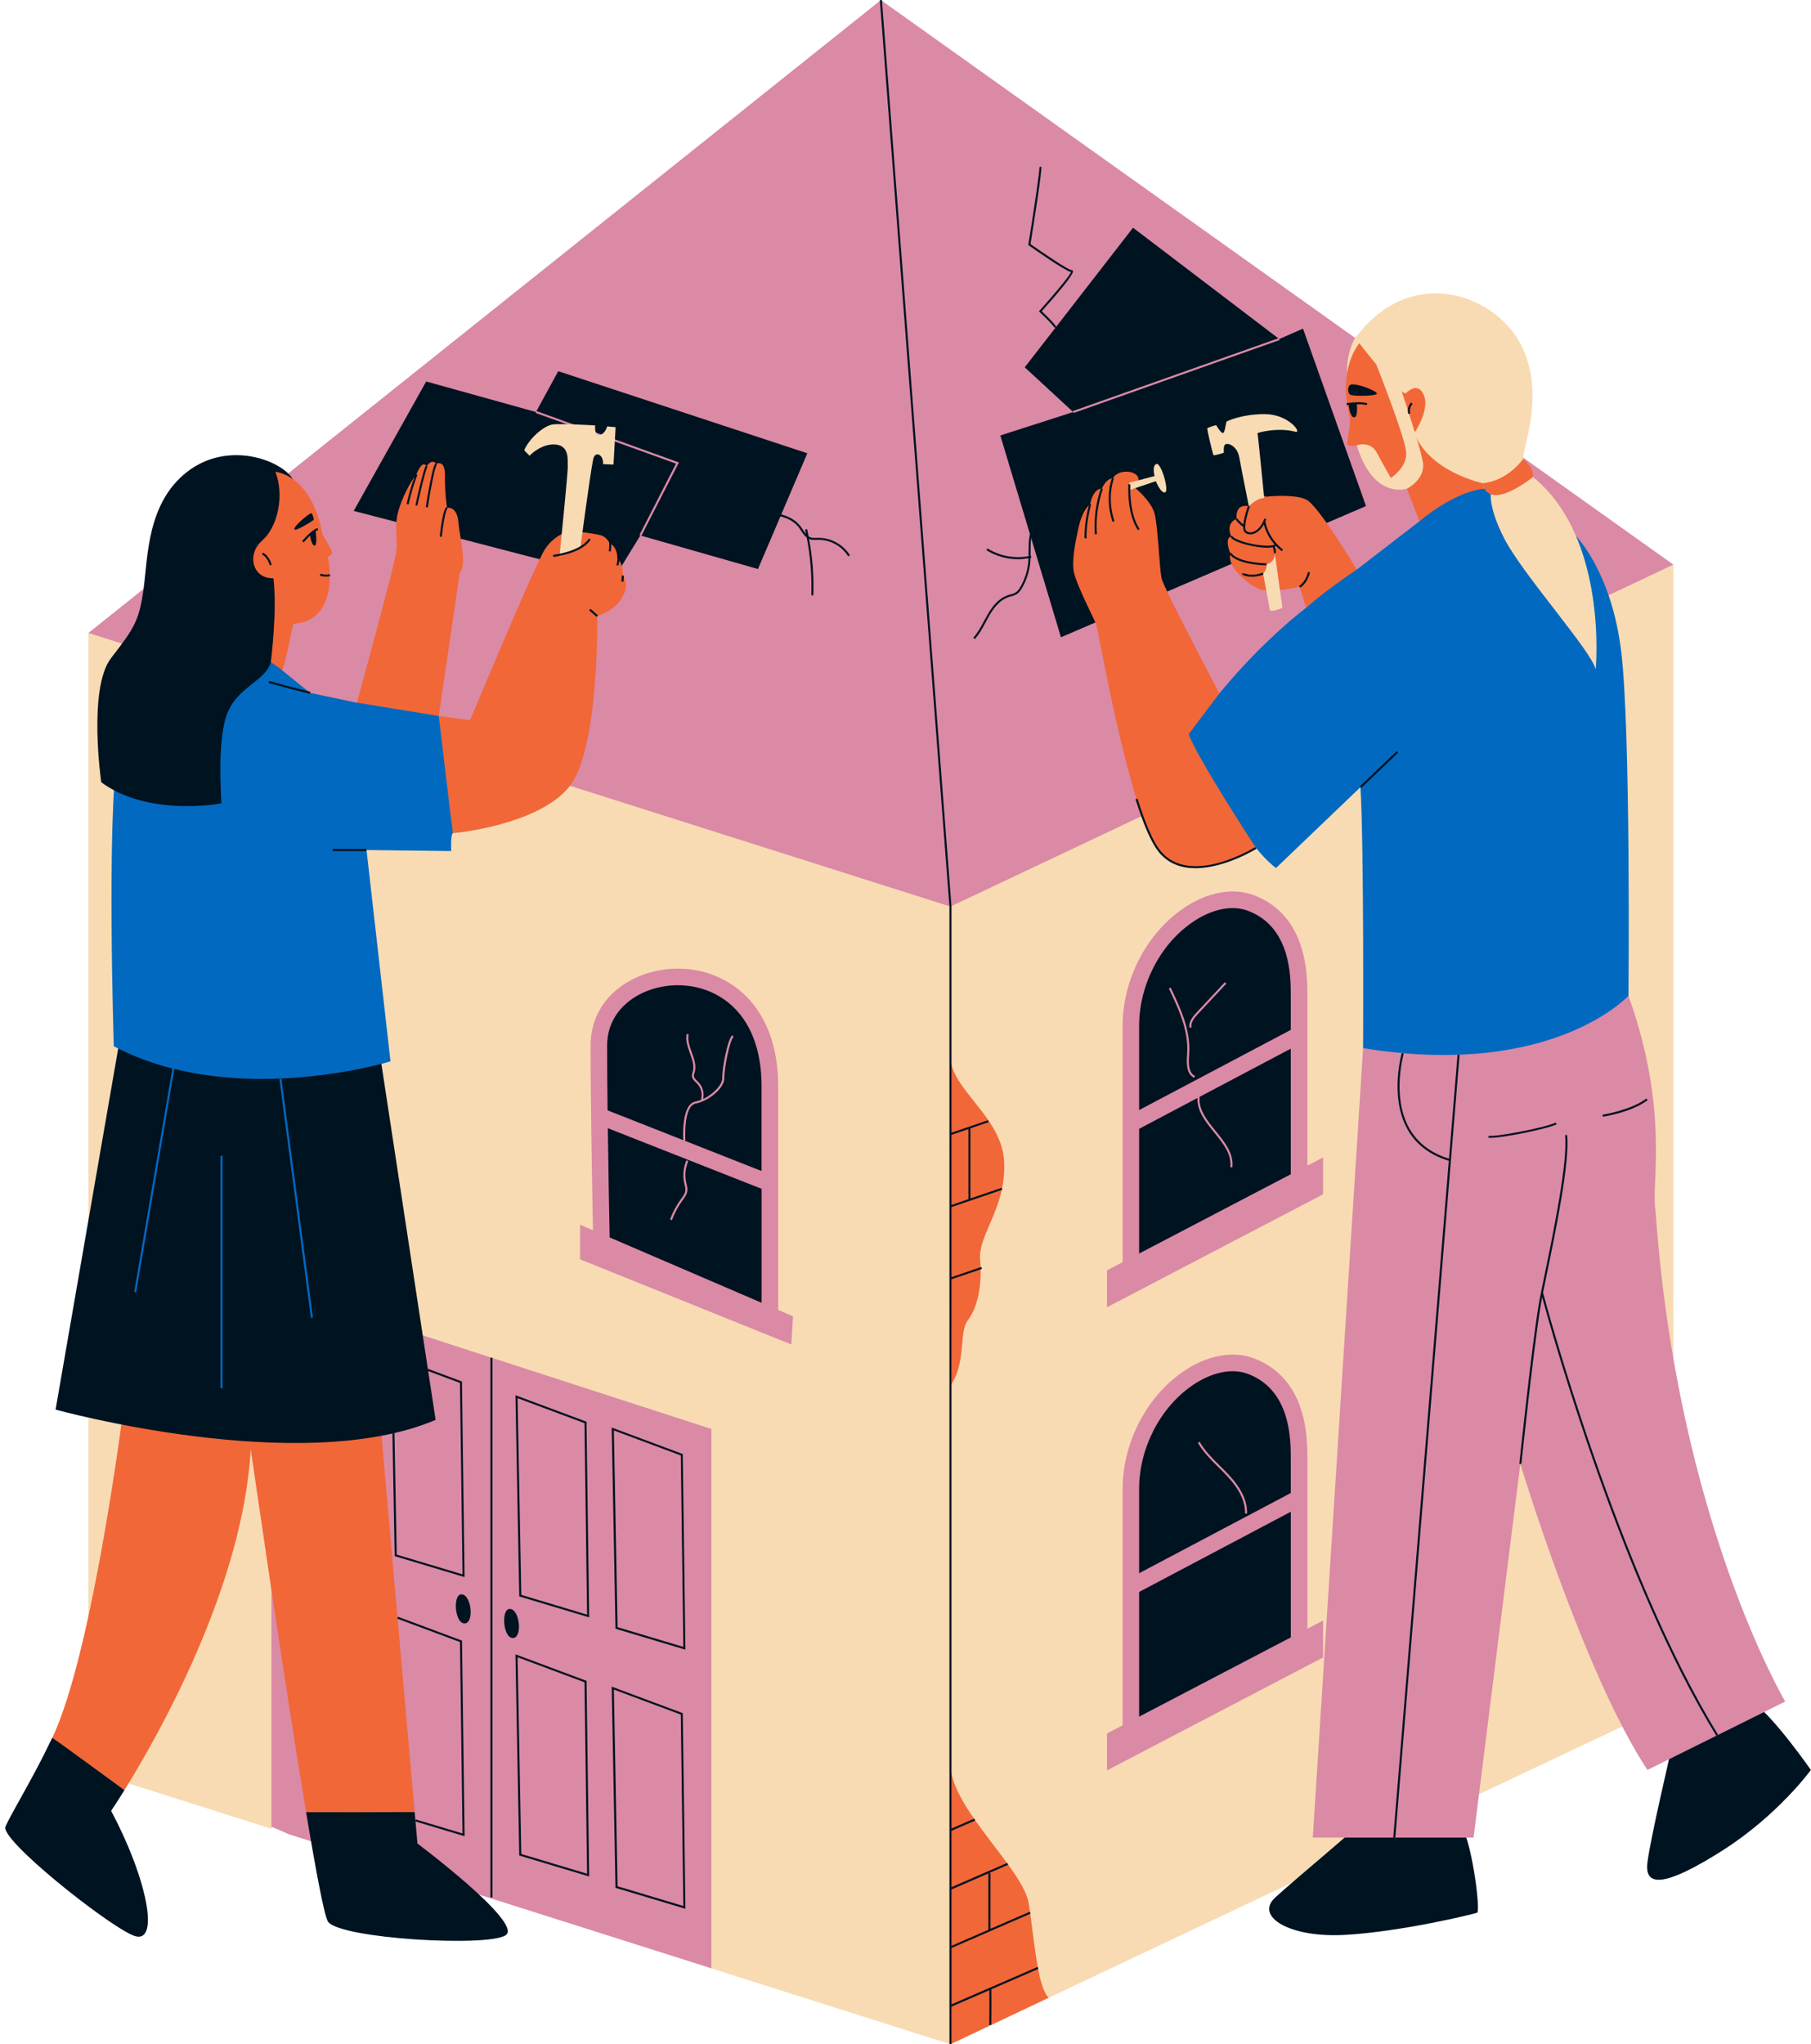
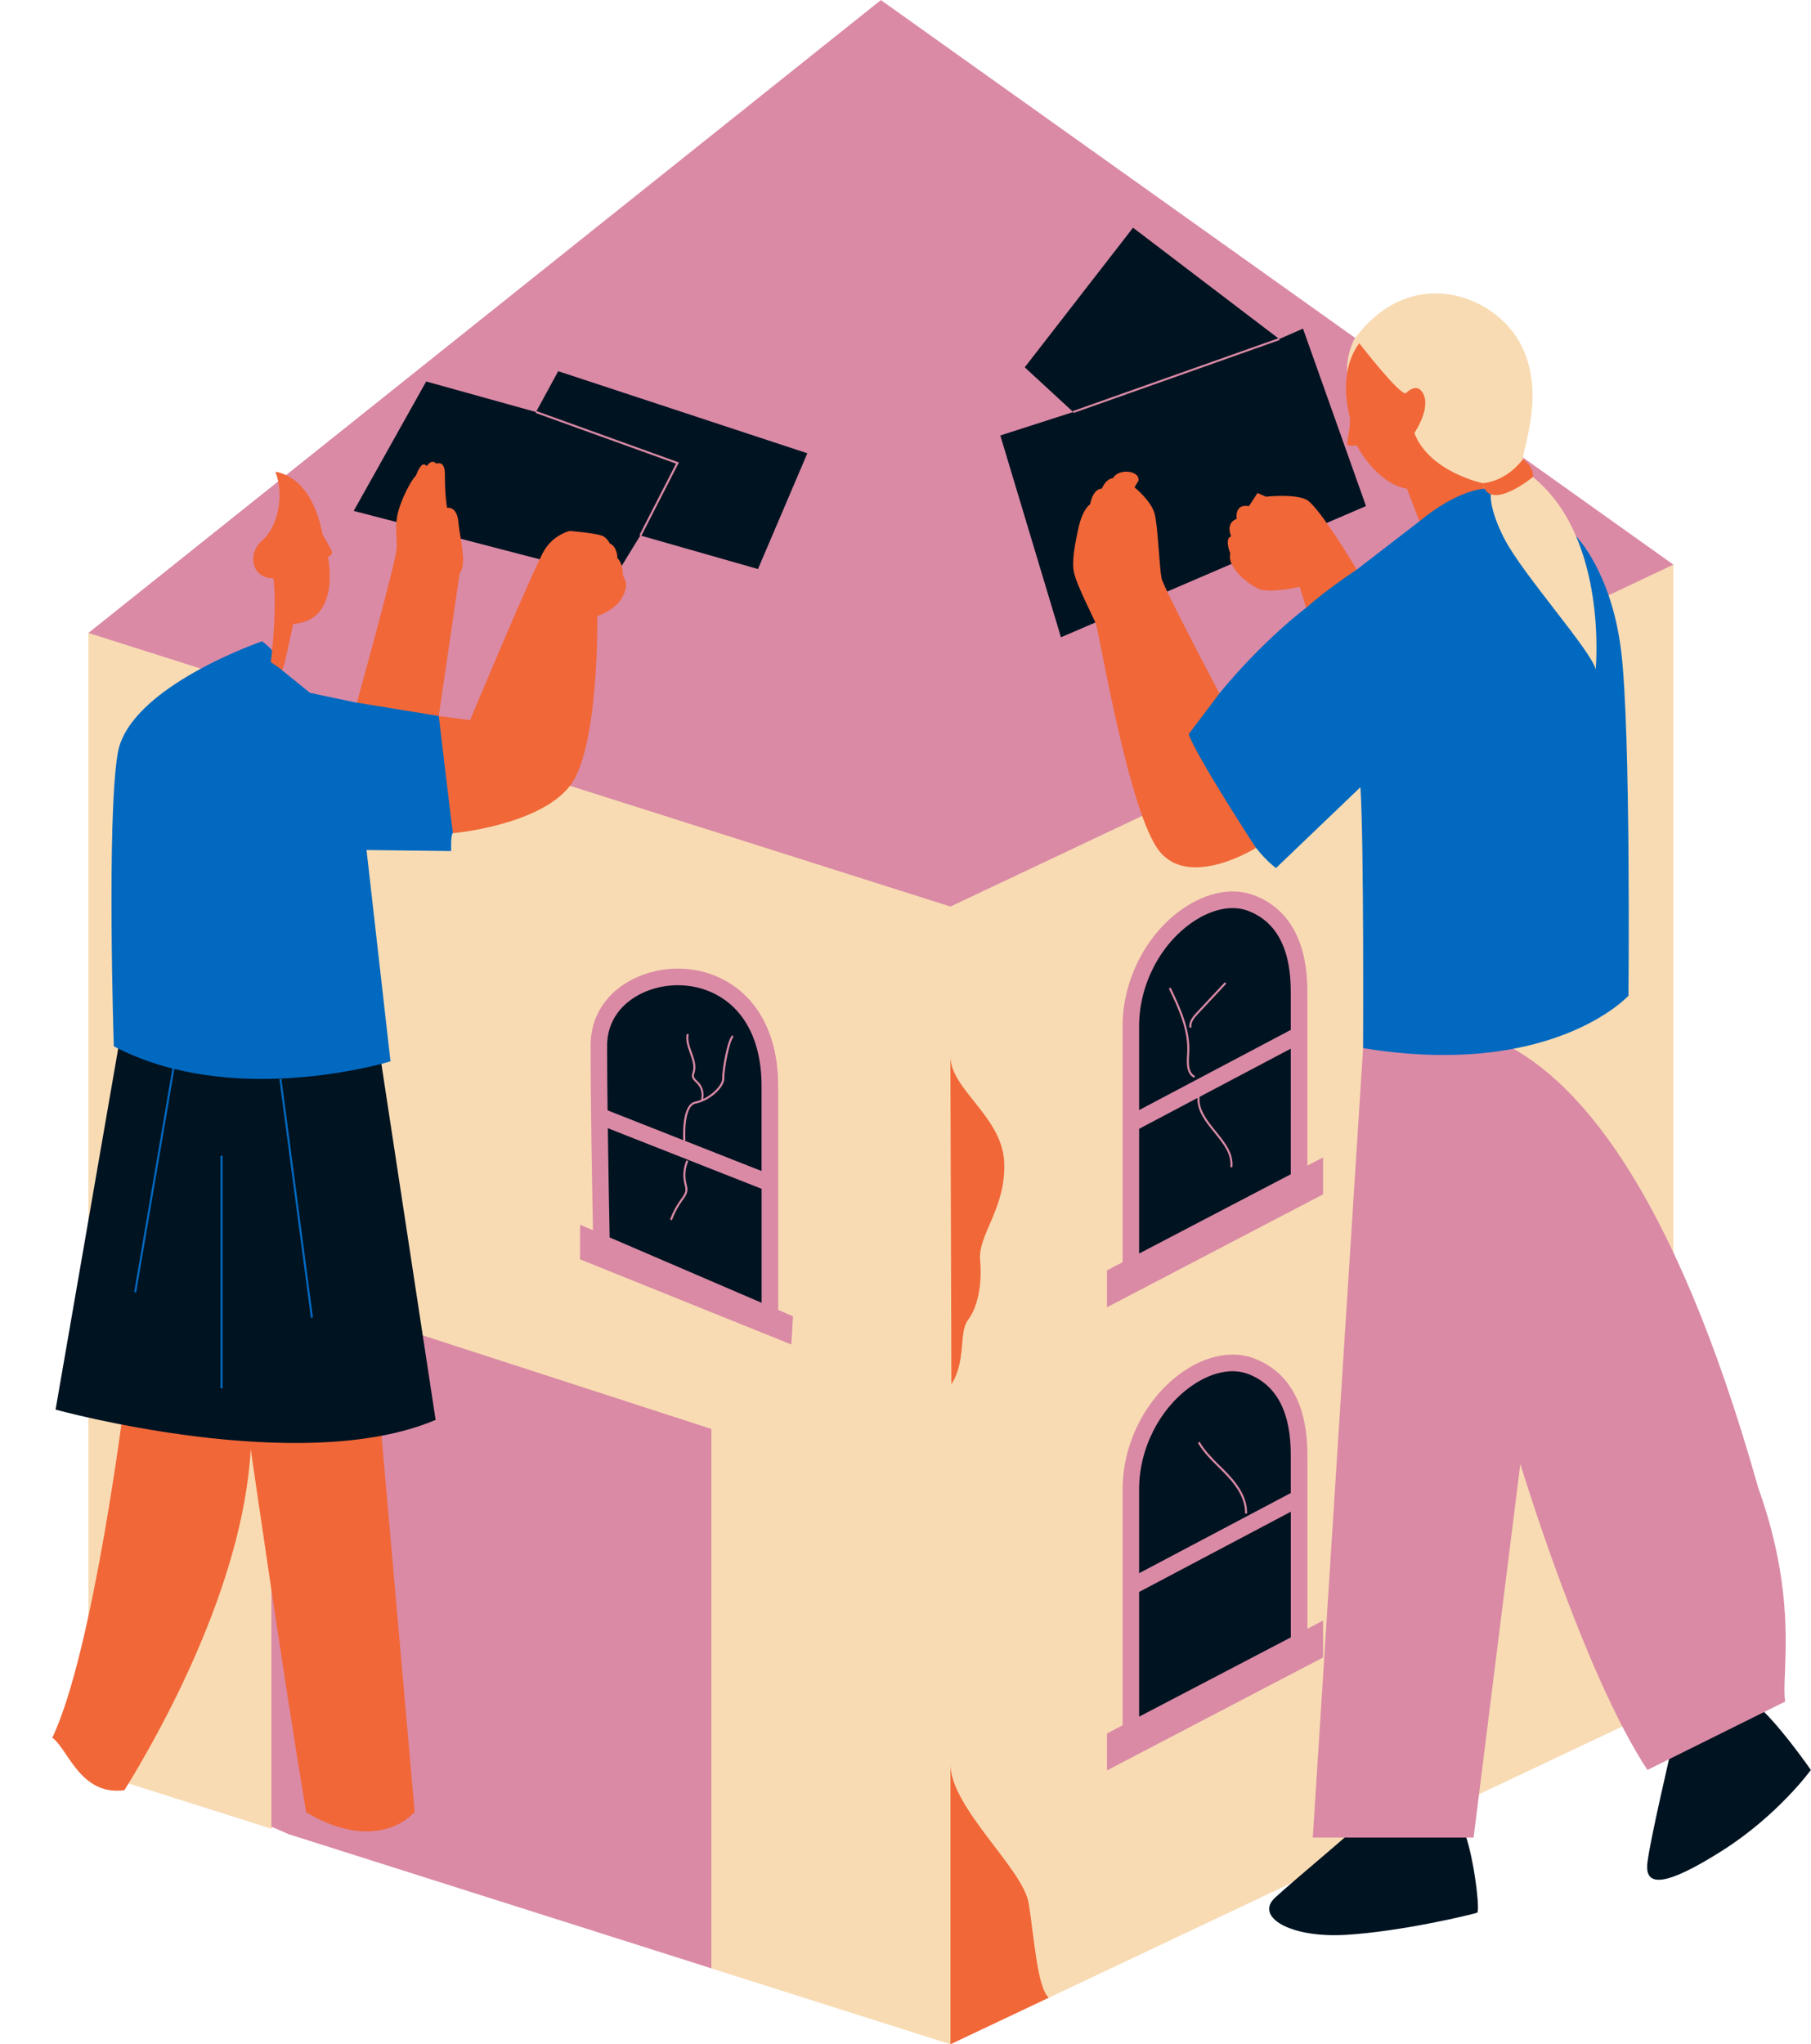
<svg xmlns="http://www.w3.org/2000/svg" height="500.5" preserveAspectRatio="xMidYMid meet" version="1.0" viewBox="-1.3 0.0 443.5 500.5" width="443.5" zoomAndPan="magnify">
  <g id="change1_1">
    <path d="M408.49,138.24v278.55l-152.94,72.33l-12.04-1.86l-12.04,13.25l-60.68-19.25l-72.43-55.79l-33.33,22.24 l-44.67-14.17V154.97l209.52-4.12L408.49,138.24z" fill="#F8DBB3" />
  </g>
  <g id="change2_1">
    <path d="M355.89,445.75c3.22,3.88,5.45,22.2,4.55,22.55c-0.9,0.35-18.3,4.59-32.12,5.42 c-13.82,0.83-22.41-4.49-17.33-9.14c5.07-4.65,19.31-16.38,19.74-17.25C330.74,447.33,352.68,441.87,355.89,445.75z M408.12,427.57 c-0.28,1.59-5.22,22.35-5.98,28.46c-0.77,6.1,4.37,5.9,18.18-2.83c13.81-8.73,21.85-19.85,21.85-19.85s-8.69-12.51-13.97-16.43 C422.92,413,408.12,427.57,408.12,427.57z" fill="#001321" />
  </g>
  <g id="change3_1">
-     <path d="M65.17,314.94l107.74,34.92v132.06L69.4,449.08l-4.23-1.85V314.94z M408.49,138.24L214.42,0.02L20.35,154.97 l211.11,66.99L408.49,138.24z M332.51,256.64l-12.32,193.27h39.38l11.45-91.49c0,0,15.43,51.13,31.12,74.93l33.75-16.75 c0,0-26.53-44.69-31.78-120.45c-1.14-6.07,3.55-24.04-6.61-52.33C387.34,215.52,332.51,256.64,332.51,256.64z" fill="#DA8AA5" />
+     <path d="M65.17,314.94l107.74,34.92v132.06L69.4,449.08l-4.23-1.85V314.94z M408.49,138.24L214.42,0.02L20.35,154.97 l211.11,66.99L408.49,138.24z M332.51,256.64l-12.32,193.27h39.38l11.45-91.49c0,0,15.43,51.13,31.12,74.93l33.75-16.75 c-1.14-6.07,3.55-24.04-6.61-52.33C387.34,215.52,332.51,256.64,332.51,256.64z" fill="#DA8AA5" />
  </g>
  <g id="change4_1">
    <path d="M11.51,425.45c10.15-21.27,17.82-83.49,17.82-83.49l61.53-4.85l9.39,106.55c-6.08,6.3-16.29,6.3-26.59,0.03 c-5.71-34.23-13.56-88.93-13.56-88.93c-1.83,33.62-22.75,70.36-30.93,83.54C18.37,439.78,15.34,428.18,11.51,425.45z" fill="#F16738" />
  </g>
  <g id="change2_2">
    <path d="M317.69,247.05c0.22,18,0,44.37,0,44.37l-41.55,20.33c0,0-1.71-57.63,0.89-68.94 c2.6-11.3,11.94-24.51,23.37-22.24C311.83,222.86,317.47,229.05,317.69,247.05z M307.59,335.37c-11.68-7.63-26.46,7.44-31,19.76 s-1,69.73-1,69.73l41.25-19.46l-0.27-36.59C316.57,368.81,319.27,343,307.59,335.37z M170.78,240.25 c-12.22-5.44-21.58,2.53-24.98,12.94c-3.4,10.41-0.85,52.72-0.85,52.72l42.07,18.06c0,0,0-37.61,0-54.8 C187.03,251.98,183,245.69,170.78,240.25z M317.79,80.46l-5.81,2.55l-35.81-27.26l-26.52,34.18l11.87,10.95l-17.85,5.74l14.85,49.41 l74.7-32.13L317.79,80.46z M129.96,100.88l-26.89-7.48l-17.75,31.69l63.72,16.57l6.47-10.56l28.81,8.22l12.09-28.34l-61.01-20.1 L129.96,100.88z M28.19,253.58l-15.88,91.54c0,0,60.03,16.59,93.07,2.52l-14.33-94.05H28.19z" fill="#001321" />
  </g>
  <g id="change5_1">
    <path d="M106.14,175.3l8.35,12.91c0,0-4.31,15.36-4.89,15.76s-0.41,4.4-0.41,4.4l-20.73-0.25l5.87,51.74 c0,0-26.9,8.29-52.93,1.86l-9.35,54.7l-0.49-0.08l9.35-54.71l0.3,0.05c-4.98-1.24-9.92-3.02-14.64-5.51c0,0-1.78-55.5,0.96-71.75 c2.74-16.25,35.34-27.4,35.34-27.4s4.6,3.1,4.91,7.09l6.84,5.52l11.46,2.42c0,0,11.61-6.81,15.53-3.11 C105.53,172.62,106.14,175.3,106.14,175.3z M395.71,159.4c-2.39-19.47-11.04-28.11-11.04-28.11s-14.27-17.35-22.5-18.1 c-8.23-0.75-15.84,14.42-15.84,14.42l-15.36,11.84l-6.28-0.72l-6.11,10.06c0,0-10.37,7.71-21.26,20.98 c-11.87-5.5-13.1,16.01-7.52,29.88c5.58,13.87,13.71,4.4,16.47,7.92c2.57,3.27,4.91,4.96,4.91,4.96l20.68-19.8 c0.89,14.13,0.65,63.89,0.65,63.89c46.38,7.56,64.99-12.83,64.99-12.83S398.1,178.88,395.71,159.4z M52.7,339.91h0.5v-56.93h-0.5 V339.91z M67.12,264.2l7.72,58.46l0.5-0.07l-7.72-58.46L67.12,264.2z" fill="#0269C0" />
  </g>
  <g id="change3_2">
    <path d="M189.27,265.88c0-19.84-12.34-28.73-24.57-28.73c-10.36,0-21.37,6.61-21.37,18.87 c0,14.07,0.41,36.29,0.58,45.19l-3.16-1.36v8.48l51.74,20.85l0.42-6.9l-3.64-1.57V265.88z M185.21,318.97l-37.21-16 c-0.09-4.42-0.3-15.41-0.45-26.75l37.66,14.84V318.97z M185.21,286.71l-18.91-7.45l0.25-0.02c-0.01-0.08-0.56-8.48,2.54-9.06 c3.36-0.63,7.09-3.95,7-6.23c-0.08-2.13,1.29-9.27,2.26-10.11l-0.33-0.38c-1.19,1.03-2.52,8.33-2.44,10.51 c0.06,1.5-2.08,3.89-4.68,5.09c0.32-1.45-0.11-3.03-1.14-4.1c-0.1-0.1-0.2-0.2-0.31-0.3c-0.43-0.42-0.84-0.81-0.83-1.3 c0-0.18,0.06-0.37,0.13-0.57l0.06-0.18c0.5-1.66-0.11-3.33-0.69-4.95c-0.53-1.46-1.07-2.96-0.77-4.41l-0.49-0.1 c-0.33,1.59,0.24,3.16,0.79,4.68c0.58,1.61,1.13,3.13,0.68,4.64l-0.05,0.17c-0.07,0.23-0.15,0.46-0.15,0.72 c0,0.71,0.52,1.21,0.99,1.66c0.1,0.1,0.2,0.19,0.29,0.29c0.98,1.02,1.36,2.56,0.96,3.92l0.1,0.03c-0.49,0.19-0.98,0.35-1.48,0.44 c-3.37,0.63-3.02,8.43-2.96,9.46l-18.54-7.31c-0.07-5.65-0.11-11.18-0.11-15.82c0-9.62,8.92-14.81,17.31-14.81 c5.38,0,10.33,2.02,13.94,5.67c4.3,4.35,6.57,10.92,6.57,19V286.71z M318.87,285.38v-41.73c0-4.81,0.01-19.45-13.01-24.44 c-5.2-1.99-11.57-0.81-17.46,3.25c-8.98,6.18-14.78,17.45-14.78,28.72v57.85l-3.83,2v9.04l52.92-27.65v-9.04L318.87,285.38z M314.81,287.5l-37.15,19.41v-30.53l14.3-7.56c-0.16,3.2,2,5.88,4.1,8.46c2.22,2.73,4.31,5.31,3.93,8.46l0.5,0.06 c0.4-3.36-1.86-6.14-4.04-8.83c-2.09-2.58-4.26-5.25-3.98-8.36l-0.09-0.01l22.42-11.85V287.5z M314.81,252.15l-37.15,19.64v-20.6 c0-9.97,5.11-19.93,13.02-25.37c4.78-3.29,9.77-4.31,13.71-2.8c10.41,3.98,10.41,16.09,10.41,20.65V252.15z M318.87,357.04 c0-4.81,0.01-19.45-13.01-24.44c-5.2-1.99-11.57-0.81-17.46,3.25c-8.98,6.18-14.78,17.45-14.78,28.72v57.85l-3.83,2v9.04 l52.92-27.65v-9.04l-3.83,2V357.04z M314.81,400.89l-37.15,19.41v-30.53l37.15-19.64V400.89z M314.81,365.54l-37.15,19.64v-20.6 c0-9.97,5.11-19.93,13.02-25.37c4.78-3.29,9.77-4.31,13.71-2.8c10.41,3.98,10.41,16.09,10.41,20.65V365.54z M312.06,83.25 l-50.46,17.87l-0.17-0.47l50.46-17.87L312.06,83.25z M164.25,113.51l-34.37-12.4l0.17-0.47l34.91,12.59l-9.21,17.98l-0.45-0.23 L164.25,113.51z M163.25,298.75l-0.47-0.17c0.63-1.72,1.49-3.34,2.56-4.82l0.15-0.2c0.49-0.68,1.01-1.37,1.06-2.16 c0.03-0.44-0.08-0.87-0.19-1.34c-0.03-0.12-0.06-0.24-0.09-0.36c-0.42-1.87-0.23-3.86,0.53-5.62l0.46,0.2 c-0.72,1.66-0.9,3.54-0.5,5.31c0.03,0.12,0.06,0.23,0.08,0.35c0.12,0.48,0.24,0.98,0.2,1.49c-0.07,0.93-0.62,1.69-1.16,2.42 l-0.14,0.2C164.7,295.49,163.86,297.07,163.25,298.75z M291.35,263.43l-0.21,0.45c-2.03-0.96-1.86-3.68-1.72-5.86l0.01-0.21 c0.35-5.64-2.22-11.04-4.49-15.79l0.45-0.21c2.29,4.81,4.9,10.26,4.54,16.04l-0.01,0.21C289.79,260.08,289.63,262.61,291.35,263.43z M298.65,240.49l0.37,0.34l-6.95,7.43c-0.96,1.02-1.81,2.13-1.59,3.29l-0.49,0.09c-0.26-1.38,0.67-2.6,1.72-3.72L298.65,240.49z M299.53,360.99c3.18,3.39,4.67,6.53,4.56,9.6l-0.5-0.02c0.1-2.93-1.34-5.95-4.43-9.24c-0.66-0.7-1.36-1.4-2.04-2.07 c-1.84-1.82-3.75-3.71-5.06-6l0.43-0.25c1.28,2.23,3.16,4.09,4.98,5.9C298.16,359.58,298.87,360.28,299.53,360.99z" fill="#DA8AA5" />
  </g>
  <g id="change2_3">
-     <path d="M70.38,117.26c3.01,4.76-1.06,34.85-1.33,35.5c-0.26,0.64-4.03,9.35-4.03,9.35 c-1.25,4.61-7.88,5.89-10.56,12.32c-2.68,6.44-1.56,20.09-1.56,22.27c0,0-17.8,3.41-29.41-5.18c0,0-3.31-23.01,2.42-30.41 c5.73-7.4,6.88-9.18,7.95-16.94c1.07-7.76,0.8-20.98,10.67-28.65C54.42,107.84,67.37,112.51,70.38,117.26z M29.17,438.3 c-5.36-3.92-13.83-10.12-17.66-12.84c-0.16,0.35-0.33,0.68-0.5,1c-4.42,9.25-9.63,17.6-10.97,20.78 c-1.34,3.17,24.14,23.49,31.1,26.56c6.97,3.07,3.79-13.51-5.23-30.44C25.92,443.35,27.16,441.53,29.17,438.3z M100.93,451.36 l-0.68-7.7c-8.63,0.03-20.26,0.06-26.59,0.03c2.44,14.66,4.5,25.56,5.37,26.81c2.91,4.16,39.25,6.29,43.54,3.29 C126.86,470.8,100.93,451.36,100.93,451.36z" fill="#001321" />
-   </g>
+     </g>
  <g id="change1_2">
    <path d="M350.44,117.87c0,0-17.78-19.07-20.15-21.64c-2.37-2.56-2.21-8.38,0-13.08 c13.8-18.89,34.33-10.99,40.68,0.86c6.35,11.85,0.75,25.32,0.69,28.39c-0.06,3.07,2.44,4.39,2.44,4.39 c18.48,14.9,15.37,47.12,15.37,47.12c-0.92-4.39-17.79-23.18-22.34-31.96c-4.54-8.78-3.19-12.32-3.19-12.32l-1.78,0L350.44,117.87z" fill="#F8DBB3" />
  </g>
  <g id="change4_2">
    <path d="M289.8,179.74c1.82,5.41,16.47,27.86,16.47,27.86s-16.18,10.16-23.66,0.78 c-7.48-9.39-14.83-54.1-15.56-55.77s-4.55-9.17-5.29-12.2c-0.74-3.02,0.33-7.8,0.97-10.79c1.03-5.04,2.93-6.15,2.93-6.15 c0.83-4.1,2.88-3.83,2.88-3.83c1.14-2.65,2.71-2.55,2.71-2.55c1.42-2.56,6.75-1.87,6.23,0.66l-0.95,1.56c0,0,4.07,3.28,4.92,6.44 c0.85,3.15,1.15,13.55,1.75,15.98c0.6,2.43,14.12,28.06,14.12,28.06L289.8,179.74z M318.58,122.31c-3.05-1.47-9.84-0.7-9.84-0.7 l-2.08-0.9l-2.12,3.23c-3.61-0.72-2.99,3.09-2.99,3.09c-2.87,1.13-1.34,4.27-1.34,4.27c-1.76,0.54-0.23,4.16-0.23,4.16 c-0.8,3.5,4.04,7.25,6.73,8.62c2.7,1.36,10.26-0.4,10.26-0.4l1.6,5.14c5.14-4.62,12.39-9.35,12.39-9.35S321.63,123.77,318.58,122.31 z M77.66,130.77c-2.76-14.7-11.51-15.25-11.51-15.25c2.21,5.75,0.64,13.4-3.27,16.85c-3.91,3.45-2.27,9.37,2.77,9.21 c1,7.99-0.63,20.53-0.63,20.53s2.46,1.65,2.77,1.99s2.71-11.34,2.71-11.34c11.9-0.79,8.52-16.41,8.52-16.41s1.23-0.55,0.99-1.24 S77.66,130.77,77.66,130.77z M110.95,127.8c-0.34-3.98-2.77-3.47-2.77-3.47s-0.54-2.8-0.53-8.29c0-3.49-2.1-2.51-2.1-2.51 c-1.15-1.32-2.33,0.57-2.33,0.57s-0.5-0.56-0.99-0.35c-0.83,0.35-1.69,2.73-1.69,2.73c-0.58,0.41-2.79,3.91-4.11,8.04 s-0.36,7.42-0.63,10.12c-0.36,3.61-9.7,37.39-9.7,37.39l20.05,3.27l5.13-35C113.17,138.14,111.29,131.77,110.95,127.8z M149.89,136.66c-0.08-3.02-1.86-3.61-1.86-3.61s-0.76-1.56-2.04-1.94c-2.22-0.67-7.72-1.11-7.72-1.11s-3.72,0.73-6.16,4.54 c-2.44,3.81-18.29,41.78-18.29,41.78l-7.67-1.01c0,0,3.4,28.62,3.46,28.67s21.17-1.89,28.68-11.59c7.16-9.24,6.69-41.54,6.69-41.54 s4.21-1.35,5.94-4.32c1.72-2.96,1.13-4.24,0.33-5.63C151.26,137.67,149.89,136.66,149.89,136.66z M235.75,323.19 c2.32-3.04,3.52-8.54,2.97-14.72c-0.55-6.18,6.38-12.66,5.9-23.92s-13.31-17.86-13.18-26.12l0.25,80.49 C235.39,333.1,233.43,326.24,235.75,323.19z M231.46,432.25v68.26l24.08-11.39c-2.85-2.58-3.56-14.72-4.92-23.11 C249.27,457.61,231.84,442.93,231.46,432.25z M371.66,112.41c0,0-3.63,5.3-9.85,5.9c0,0-13.14-2.78-16.75-12.3 c0,0,4.2-6.03,2.1-9.76c-1.57-2.79-4.12,0-4.12,0c-1.37,0.86-11.47-12.22-11.47-12.22c-5.17,7.04-2.74,16.31-2.32,18.16 c0.33,1.58-0.69,5.81-0.64,6.52c0.05,0.71,2.34,0.33,2.34,0.33s4.83,9.4,12.3,10.61l3.06,7.99c0,0,8.22-7.2,15.84-7.99l-0.18-0.68 c2.01,6.11,12.11-2.16,12.11-2.16C374.53,114.34,371.66,112.41,371.66,112.41z" fill="#F16738" />
  </g>
  <g id="change1_3">
-     <path d="M343.27,119.64c0,0-8.24,2.87-12.3-10.61c0,0,3.29-1.22,4.91,1.82s3.42,6.17,3.42,6.17s4.03-2.55,3.76-6.29 c-0.27-3.73-7.34-21.57-7.34-21.57l4.45,1.27c0,0,6.43,18.83,7.01,22.9C347.74,117.4,343.27,119.64,343.27,119.64z M308.37,101.39 c-5.71,0.01-9.23,1.78-9.23,1.78c-0.31,0.29-0.42,3.12-1.07,2.84c-0.65-0.29-1.48-1.92-1.59-1.92s-1.93,0.59-2.11,0.75 c-0.18,0.16,1.34,6.29,1.48,6.56c0.14,0.27,2.57-0.56,2.57-0.56s-0.23-1.72,0.4-2.07c0.63-0.35,2.86,0.34,3.38,3.27 c0.53,2.93,2.33,11.9,2.33,11.9s1.87-1.97,3.76-2c0,0-1.52-15.66-1.64-15.84c-0.12-0.18,5.17-1.58,9.42-0.35 C317.46,105.82,314.09,101.37,308.37,101.39z M308.85,138.17c0.23,1.32-0.83,2.23-0.83,2.23s1.59,8.35,1.59,8.68 c0,1.17,3.15-0.27,3.15-0.27l-1.88-13.35C311.01,137.75,308.85,138.17,308.85,138.17z M281.91,113.6c-1.17,0.38-0.46,2.96-0.46,2.96 l-6.2,1.63l0,1.82l6.51-2.2c0,0,1.17,3,2.26,2.74C285.09,120.28,283.07,113.22,281.91,113.6z M144.46,104.16 c0,0-8.46-0.5-10.33-0.25c-2.33,0.31-5.94,3.59-7.05,6.34l1.3,1.33c0,0,2.82-3.06,6.42-2.74c3.6,0.32,2.81,4.35,2.94,5.27 s-2.02,22.07-2.02,22.07s3.71-0.93,5.11-2.08c0,0,2.46-18.69,3.19-21.9c0.64-1.95,2.6-0.63,2.35,1.44l2.57,0.11l0.52-9.16 l-2.06-0.19C146.64,106.96,144.11,107.51,144.46,104.16z" fill="#F8DBB3" />
-   </g>
+     </g>
  <g id="change2_4">
-     <path d="M329.27,94.28c1.05-0.83,6.98,1.55,6.61,2.14c-0.38,0.59-5.79,0.62-6.5,0.21 C328.67,96.23,328.74,94.7,329.27,94.28z M147.84,132.51c0.16,0.47,0,2.09-0.06,2.44l0.49,0.08c0.01-0.06,0.26-1.99,0.04-2.67 L147.84,132.51z M150.14,138.46c0-0.02,0.34-1.1,0.28-2.3l-0.5,0.03c0.06,1.16-0.28,2.22-0.28,2.22L150.14,138.46z M142.98,149.44 l1.83,1.6l0.33-0.38l-1.83-1.6L142.98,149.44z M151.49,140.92l-0.5-0.02c-0.03,0.88-0.14,1.46-0.14,1.47l0.49,0.09 C151.35,142.43,151.46,141.84,151.49,140.92z M108.29,124.55l-0.21-0.45c-0.9,0.43-1.52,5.66-1.69,7.26l0.5,0.05 C107.21,128.3,107.84,124.79,108.29,124.55z M103.46,124.24c0.74-4.86,1.79-10.13,2.25-10.52l-0.32-0.38 c-0.83,0.71-2.16,9.14-2.42,10.82L103.46,124.24z M100.91,123.78c0.18-0.87,1.94-8.76,2.51-9.53l-0.4-0.3 c-0.69,0.94-2.57,9.64-2.59,9.73L100.91,123.78z M100.93,116.27l-0.44-0.24c-0.09,0.17-1.23,3.01-2.22,7.37l0.49,0.11 C99.72,119.26,100.84,116.45,100.93,116.27z M75.45,127.35c0.22-0.2-0.2-1.53-0.5-1.69c-0.3-0.16-4.39,3.14-4.15,3.93 C71,130.23,75.23,127.55,75.45,127.35z M76.46,129.29c-1.42,0.4-3.68,3.07-3.77,3.19l0.38,0.32c0.01-0.02,0.73-0.87,1.58-1.67 c0.09,0.72,0.42,2.4,1.07,2.45c0.68,0.06,0.4-2.67,0.3-3.54c0.21-0.12,0.4-0.22,0.58-0.27L76.46,129.29z M77.17,140.47l-0.14,0.48 c0.04,0.01,0.78,0.22,1.55,0.22c0.35,0,0.7-0.04,1-0.16l-0.19-0.46C78.58,140.87,77.19,140.47,77.17,140.47z M65.24,138.28 c-0.19-0.69-0.52-1.36-0.95-1.93c-0.38-0.51-0.78-0.85-1.22-1.04l-0.2,0.46c0.36,0.16,0.69,0.45,1.02,0.88 c0.39,0.52,0.69,1.13,0.87,1.76L65.24,138.28z M64.47,167.22c0.36,0.12,6.66,1.82,10.11,2.64l0.12-0.49 c-3.44-0.82-9.71-2.51-10.06-2.63L64.47,167.22z M80.16,208.37h8.3v-0.5h-8.3V208.37z M143.35,132.1l-0.42-0.27 c-2.06,3.26-8.72,4.02-8.78,4.03l0.05,0.5C134.48,136.32,141.16,135.56,143.35,132.1z M165.91,356.17l0.64,47.73l-17.12-5.13 l-0.93-49.26l17.4,6.49L165.91,356.17z M166.05,403.22l-0.63-46.87l-16.39-6.12l0.91,48.16L166.05,403.22z M142.98,395.65l0,0.34 l-17.12-5.13l-0.93-49.26l17.4,6.49l0,0.17L142.98,395.65L142.98,395.65z M142.47,395.32l-0.63-46.88l-16.39-6.12l0.91,48.16 L142.47,395.32z M142.34,411.7l0.64,47.73l-17.12-5.13l-0.93-49.26l17.4,6.49L142.34,411.7z M142.47,458.76l-0.63-46.88l-16.39-6.12 l0.91,48.16L142.47,458.76z M165.91,419.61l0.64,47.73l-17.12-5.13l-0.93-49.26l17.4,6.49L165.91,419.61z M166.05,466.66 l-0.63-46.87l-16.39-6.12l0.91,48.16L166.05,466.66z M111.83,338.41l0-0.17l-8.31-3.1l-0.17,0.47l7.99,2.98l0.63,46.87l-16.11-4.83 l-0.56-29.72l-0.5,0.01L95.36,381l17.11,5.13L111.83,338.41z M111.83,401.68l-15.68-5.85l-0.17,0.47l15.36,5.73l0.63,46.87 l-11.46-3.44l-0.14,0.48l12.11,3.63l-0.64-47.73L111.83,401.68z M123.91,393.98c-2.55-0.85-2.18,6.8,0.25,7.06 S126.14,394.72,123.91,393.98z M112.08,390.41c-2.55-0.85-2.18,6.8,0.25,7.06S114.31,391.15,112.08,390.41z M252.99,482.05l-11.51,5 c0.04,1.17,0.01,6.87-0.01,8.72l-0.5,0c0.02-2.96,0.04-7.26,0.02-8.5l-9.28,4.03l0,9.21h-0.5V221.96L214.17,0.04l0.5-0.04 l17.04,221.94l0,55.39l8.97-3.06l0.16,0.47l-4.49,1.53v17.16l7.64-2.61l0.16,0.47l-12.44,4.25l0,17.16l7.31-2.5l0.16,0.47 l-7.47,2.55l0,134.48l5.59-2.43l0.2,0.46l-5.79,2.52l0,13.8l13.66-5.94l0.2,0.46l-4.74,2.06h0.43v13.61l9.63-4.18l0.2,0.46 l-19.37,8.42v13.8l21.08-9.16L252.99,482.05z M231.71,277.86l0,17.16l4.14-1.41v-17.16L231.71,277.86z M231.71,476.41l9.04-3.93 v-13.8l-9.04,3.93L231.71,476.41z M261.46,66.33c-0.06-0.12-0.18-0.2-0.32-0.2c-0.78,0-6.54-3.87-10.08-6.37 c0.72-4.48,2.92-18.29,2.64-18.99l-0.47,0.17c0.15,0.72-1.52,11.69-2.69,18.9l-0.02,0.15l0.13,0.09c1.48,1.05,8.7,6.13,10.32,6.53 c-0.36,0.98-4.14,5.49-7.69,9.44l-0.16,0.18l0.18,0.17c1.71,1.61,3.54,3.48,3.62,3.84c0-0.02-0.01-0.07,0.04-0.13l0.39,0.31 c0.15-0.19,0.39-0.51-3.54-4.21C257.53,72.06,261.79,67.07,261.46,66.33z M118.79,464.58h0.5V332.41h-0.5V464.58z M250.84,131.14 c-0.24,1.27-0.25,2.58-0.25,3.84c0,0.39,0,0.79-0.01,1.19c-3.45,0.64-7.08-0.03-10.06-1.9l-0.27,0.42c2.33,1.47,5.05,2.23,7.78,2.23 c0.85,0,1.69-0.1,2.53-0.25c-0.01,0.28-0.02,0.56-0.04,0.84c-0.18,2.15-0.85,4.28-1.92,6.15c-0.29,0.51-0.63,1.03-1.13,1.36 c-0.39,0.26-0.85,0.39-1.34,0.52c-0.21,0.06-0.42,0.12-0.63,0.19c-1.84,0.62-3.45,2.15-4.92,4.69c-0.31,0.53-0.6,1.08-0.89,1.62 c-0.76,1.42-1.54,2.89-2.63,4.08l0.37,0.34c1.13-1.24,1.93-2.74,2.7-4.19c0.29-0.54,0.58-1.08,0.88-1.6 c1.4-2.43,2.92-3.89,4.65-4.47c0.2-0.07,0.4-0.12,0.6-0.18c0.51-0.14,1.03-0.28,1.49-0.59c0.58-0.39,0.97-0.99,1.28-1.53 c1.11-1.94,1.79-4.13,1.98-6.35c0.03-0.32,0.04-0.64,0.05-0.97c0.07-0.02,0.14-0.02,0.21-0.04l-0.11-0.49 c-0.03,0.01-0.05,0.01-0.08,0.01c0.01-0.37,0.01-0.74,0.01-1.1c0-1.24,0-2.52,0.24-3.75c0.34-1.77,1.48-4.01,3.57-4.51l-0.12-0.49 C252.46,126.79,251.21,129.23,250.84,131.14z M199.2,131.68c-0.04,0-0.08,0-0.12,0c-0.13,0-0.26,0.01-0.39,0.01 c-0.52,0.02-1.02,0.04-1.47-0.12c-0.18-0.06-0.35-0.16-0.5-0.26c-0.12-0.59-0.24-1.18-0.37-1.77l-0.49,0.11 c0.08,0.36,0.15,0.73,0.23,1.09c-0.28-0.32-0.52-0.69-0.78-1.07c-0.19-0.29-0.38-0.58-0.59-0.84c-2.26-2.94-6.4-3.41-10.11-3.61 l-0.03,0.5c3.6,0.2,7.61,0.64,9.74,3.41c0.2,0.26,0.38,0.54,0.56,0.82c0.4,0.61,0.82,1.22,1.38,1.65c0.91,4.65,1.28,9.4,1.12,14.14 l0.5,0.02c0.16-4.64-0.19-9.28-1.05-13.83c0.08,0.04,0.14,0.09,0.23,0.11c0.54,0.18,1.11,0.16,1.65,0.14c0.13,0,0.25-0.01,0.38-0.01 c2.95-0.04,5.8,1.55,7.32,4.05l0.43-0.26C205.24,133.36,202.26,131.68,199.2,131.68z M333.4,99.19l0.13-0.48 c-1.58-0.42-3.83-0.19-5.04-0.01l-0.02,0.26l0.09,0.24c0.14-0.02,0.27-0.04,0.41-0.05c0.09,0.75,0.44,2.97,1.32,3.04 c0.93,0.07,0.75-2.55,0.69-3.19C331.94,98.96,332.78,99.03,333.4,99.19z M344.07,101.21c-0.24-0.79-0.01-1.72,0.57-2.31l-0.36-0.35 c-0.71,0.71-0.99,1.84-0.7,2.81L344.07,101.21z M316.85,143.45l0.24,0.44c0.07-0.04,1.79-1.02,2.41-3.74l-0.49-0.11 C318.45,142.52,316.87,143.44,316.85,143.45z M308.57,127.69c0.08-0.19,0.17-0.38,0.24-0.58l-0.47-0.17 c-1.07,2.92-2.73,3.33-3.22,3.39c-0.57,0.06-1.07-0.12-1.31-0.49c-0.51-0.77,0.33-3.98,0.97-5.82l-0.47-0.17 c-0.13,0.36-0.95,2.76-1.12,4.55c-0.58-0.45-1.28-1.07-1.4-1.45l-0.48,0.15c0.21,0.7,1.47,1.63,1.84,1.91 c0,0.46,0.06,0.86,0.23,1.11c0.31,0.47,0.86,0.73,1.5,0.73c0.09,0,0.19-0.01,0.29-0.02c1.16-0.14,2.24-1.02,3.04-2.43 c0.55,2.17,1.66,3.82,2.64,4.93c-0.41,0.24-1.44,0.39-3.32,0.19c-3.25-0.34-6.64-1.45-7.1-2.34l-0.44,0.23 c0.69,1.32,4.88,2.33,7.49,2.6c0.51,0.05,1.07,0.09,1.61,0.09c0.47,0,0.91-0.03,1.29-0.11c0.15,0.36,0.36,1,0.26,1.39l0.48,0.12 c0.14-0.54-0.1-1.28-0.26-1.66c0.12-0.05,0.22-0.11,0.31-0.17c0.76,0.8,1.38,1.24,1.44,1.28l0.29-0.41 C312.87,134.53,309.41,132.09,308.57,127.69z M300.19,135.32l-0.42,0.26c1.52,2.44,7.64,2.84,8.91,2.84c0.09,0,0.15,0,0.19-0.01 l-0.04-0.5C308.31,137.96,301.64,137.65,300.19,135.32z M303.28,140.3c0.02,0.02,0.05,0.08,0.04,0.16l-0.49-0.1 c-0.01,0.07-0.01,0.21,0.15,0.34c0.3,0.24,1.21,0.51,2.35,0.51c0.85,0,1.84-0.15,2.8-0.57l-0.2-0.46 C305.61,141.18,303.46,140.48,303.28,140.3z M271.49,117.18l-0.46-0.19c-0.08,0.19-1.88,4.81,0.12,10.77l0.47-0.16 C269.68,121.83,271.47,117.22,271.49,117.18z M268.32,119.54c-0.02,0.05-1.98,5.02-1.5,11.28l0.5-0.04 c-0.47-6.13,1.45-11,1.47-11.05L268.32,119.54z M265.43,123.39c-0.01,0.04-1.25,4.34-1.14,8.41l0.5-0.01 c-0.11-3.99,1.1-8.22,1.12-8.26L265.43,123.39z M277.78,129.5c-1.59-2.33-2.4-6.13-2.27-10.7c0-0.13,0-0.21,0-0.24l-0.5,0.03 c0,0.03,0,0.1,0,0.2c-0.13,4.67,0.7,8.58,2.36,11L277.78,129.5z M376.58,316.49c0.25-1.24,0.55-2.72,0.89-4.37 c2.15-10.41,5.75-27.83,4.99-34.24l-0.5,0.06c0.75,6.34-2.84,23.71-4.98,34.08c-0.67,3.27-1.21,5.85-1.45,7.31 c-1.8,10.89-4.73,38.78-4.76,39.06l0.5,0.05c0.03-0.28,2.96-28.16,4.76-39.03c0.08-0.48,0.19-1.1,0.33-1.81 c2.36,8.66,19.46,69.72,42.66,107.39l0.43-0.26C394.86,384.8,377.12,318.53,376.58,316.49z M353.55,283.69 c-4.5-1.38-7.81-3.94-9.82-7.61c-4.25-7.77-1.29-18.04-1.26-18.14l-0.48-0.14c-0.03,0.11-3.04,10.56,1.3,18.52 c2.09,3.82,5.53,6.47,10.21,7.88l-13.6,165.69l0.5,0.04l15.74-191.65l-0.5-0.04L353.55,283.69z M379.7,274.85 c-3.47,1.51-15.49,3.61-16.33,3.22l-0.13,0.21l-0.15,0.2c0.1,0.07,0.34,0.1,0.71,0.1c2.89,0,13.24-2.04,16.1-3.28L379.7,274.85z M402.19,269.36l-0.3-0.4c-3.69,2.83-10.67,3.96-10.74,3.97l0.08,0.49C391.51,273.38,398.4,272.27,402.19,269.36z M340.76,183.92 l-9.07,8.65l0.35,0.36l9.07-8.65L340.76,183.92z M282.81,208.22c-1.71-2.15-3.58-6.42-5.55-12.69l-0.48,0.15 c1.98,6.33,3.88,10.65,5.63,12.85c2.4,3.01,5.7,4.04,9.07,4.04c7.21,0,14.8-4.69,14.92-4.76l-0.27-0.42 C305.98,207.49,290.07,217.32,282.81,208.22z" fill="#001321" />
-   </g>
+     </g>
</svg>